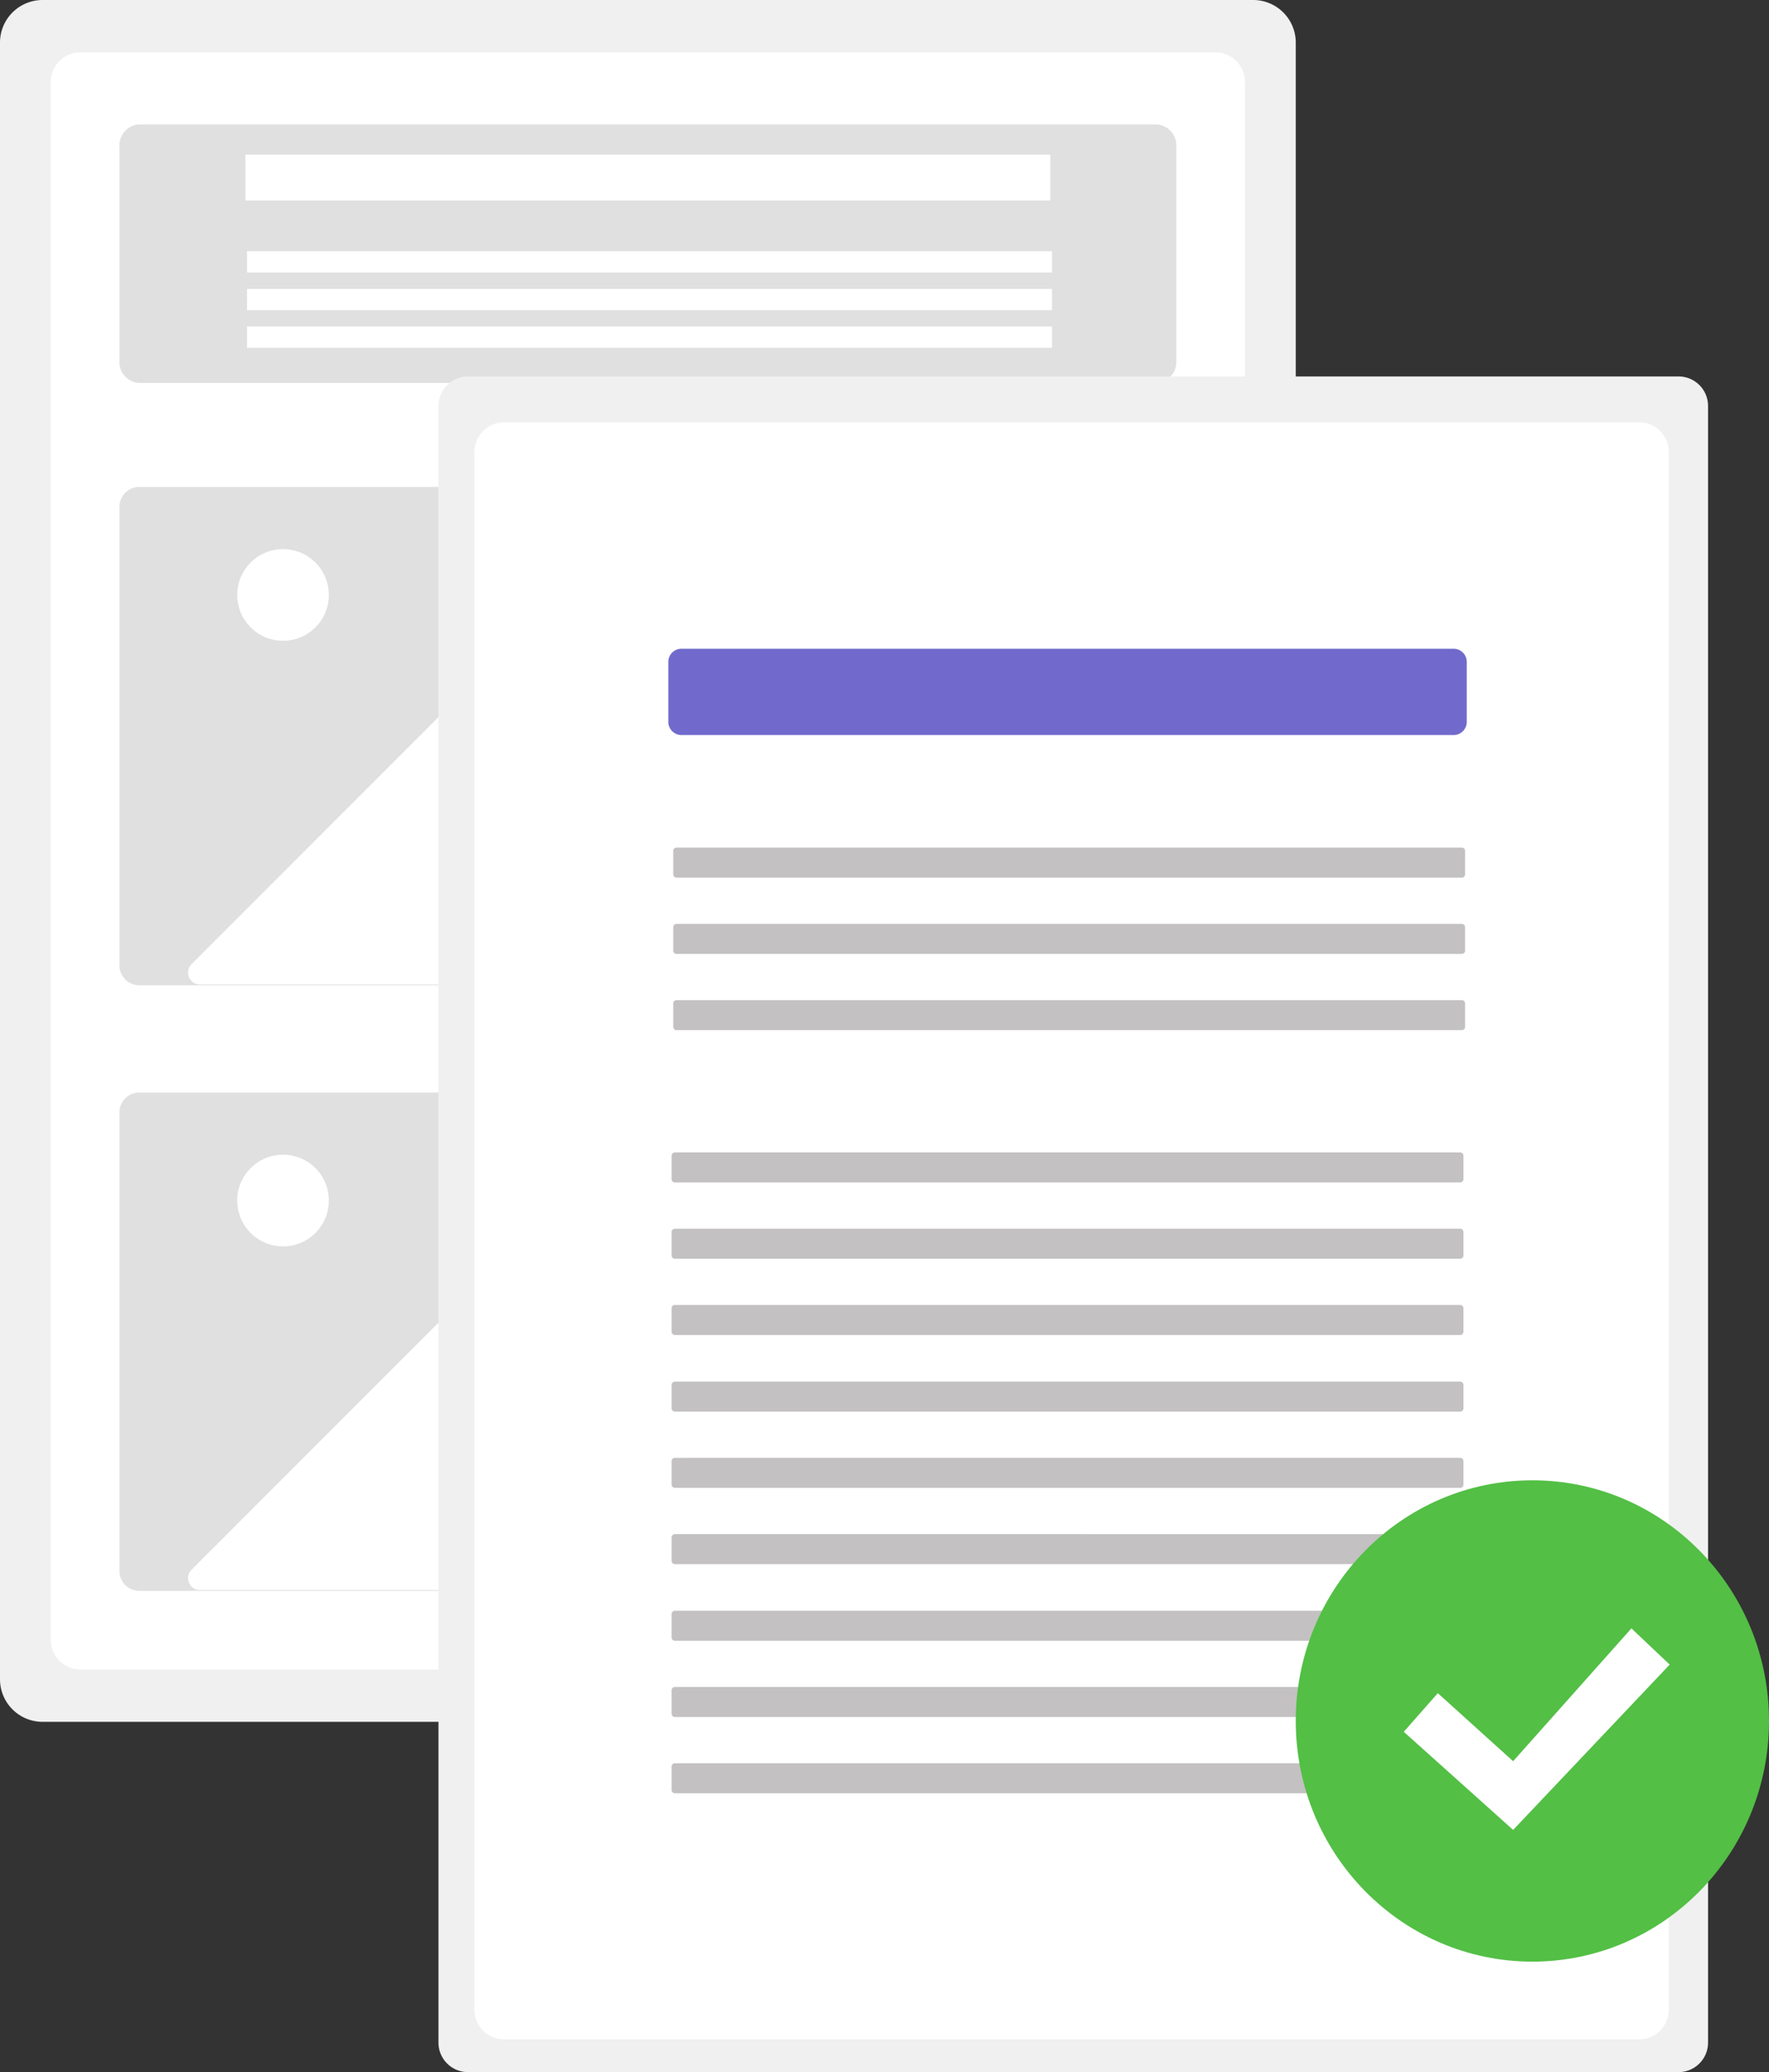
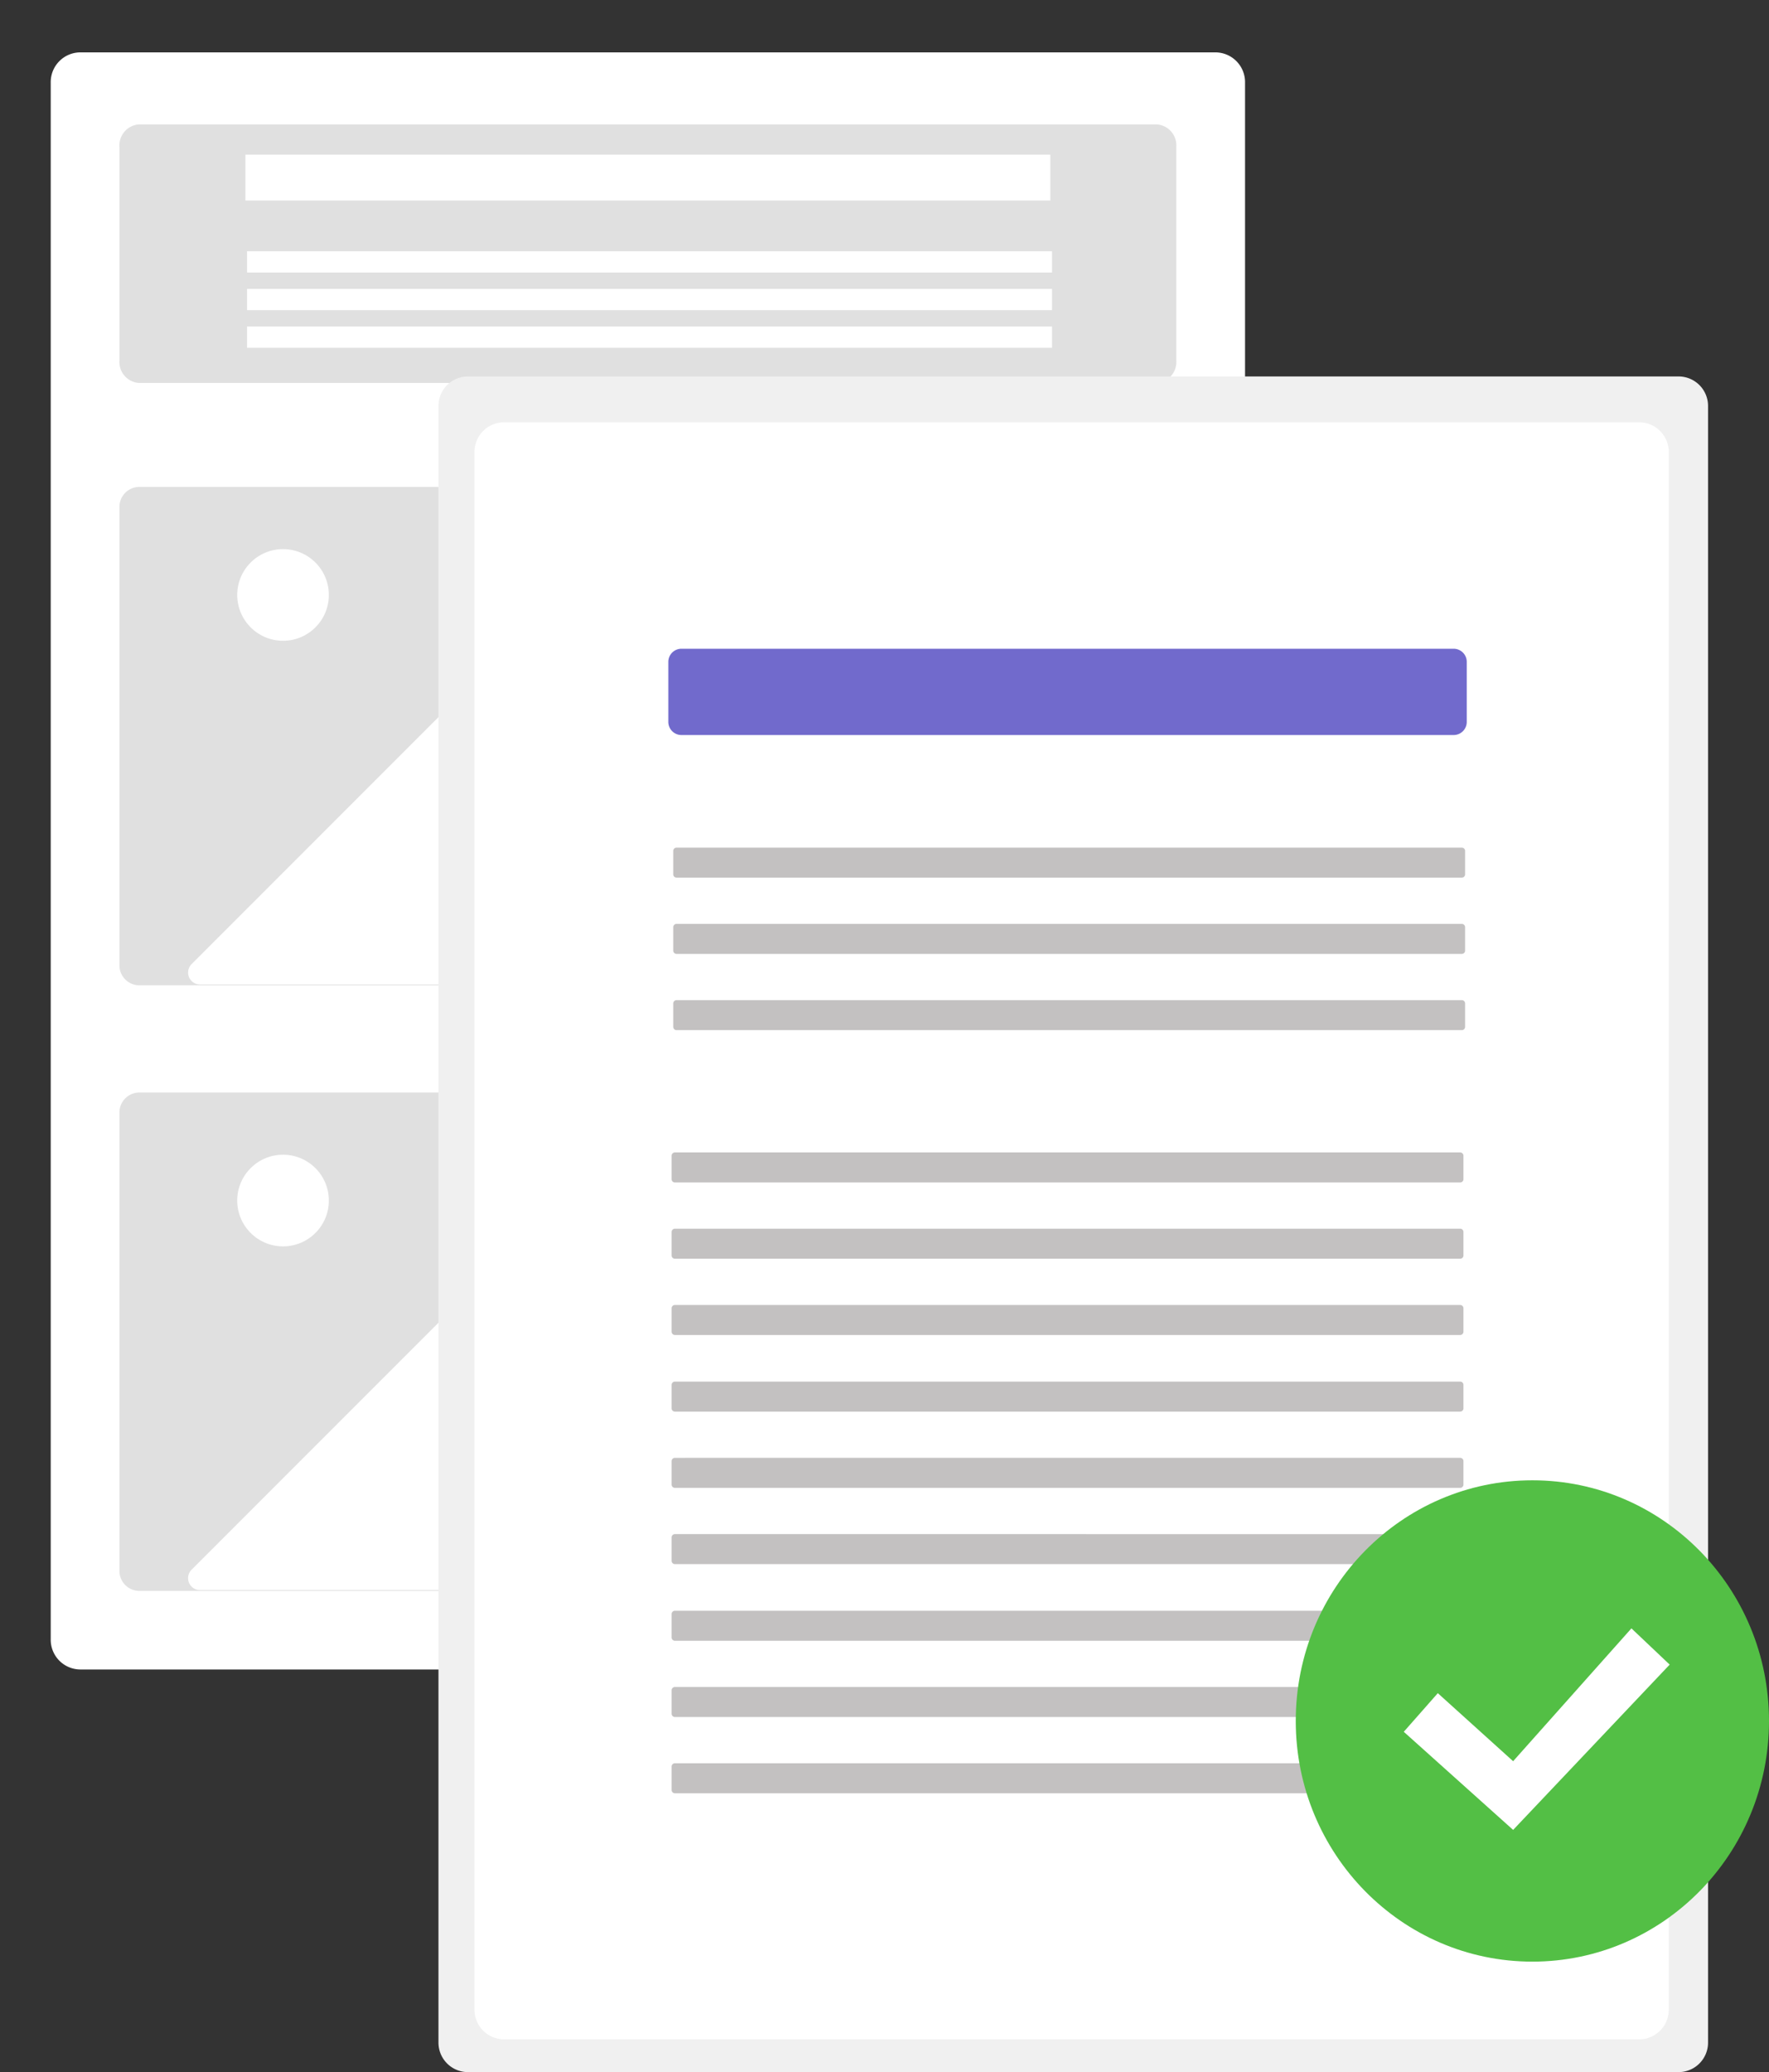
<svg xmlns="http://www.w3.org/2000/svg" width="295.647" height="346.161" viewBox="0 0 295.647 346.161">
  <rect x="0" y="0" width="295.647" height="346.161" fill="#333333" stroke="none" />
  <g id="graphic-accessibility-images-documents" transform="translate(-322 -5448.659)">
    <g id="Group_1395" data-name="Group 1395" transform="translate(322 5448.659)">
-       <path id="Path_3556" data-name="Path 3556" d="M520.447,112.5H318.109A7.117,7.117,0,0,0,311,119.609V393.038a7.117,7.117,0,0,0,7.109,7.109H520.447a7.117,7.117,0,0,0,7.109-7.109V119.609A7.117,7.117,0,0,0,520.447,112.5Z" transform="translate(-311 -112.5)" fill="#f0f0f0" />
      <path id="Path_3557" data-name="Path 3557" d="M331.383,128.5a4.968,4.968,0,0,0-4.883,5.038V393.61a4.968,4.968,0,0,0,4.883,5.038H521.219a4.968,4.968,0,0,0,4.883-5.038V133.538a4.968,4.968,0,0,0-4.883-5.038Z" transform="translate(-318.023 -119.75)" fill="#fff" />
      <path id="Path_3558" data-name="Path 3558" d="M350.781,150.5a3.515,3.515,0,0,0-3.281,3.7V190a3.515,3.515,0,0,0,3.281,3.7H520.854a3.515,3.515,0,0,0,3.281-3.7V154.2a3.515,3.515,0,0,0-3.281-3.7Z" transform="translate(-327.54 -129.719)" fill="#e0e0e0" opacity="0.999" />
      <path id="Path_3559" data-name="Path 3559" d="M350.781,261.25a3.333,3.333,0,0,0-3.281,3.375v76.508a3.333,3.333,0,0,0,3.281,3.375H520.854a3.333,3.333,0,0,0,3.281-3.375V264.625a3.333,3.333,0,0,0-3.281-3.375Z" transform="translate(-327.539 -179.905)" fill="#e0e0e0" opacity="0.999" />
      <rect id="Rectangle_1615" data-name="Rectangle 1615" width="134.527" height="7.656" transform="translate(41.014 25.839)" fill="#fff" />
      <rect id="Rectangle_1616" data-name="Rectangle 1616" width="134.527" height="3.555" transform="translate(41.288 41.971)" fill="#fff" />
      <rect id="Rectangle_1617" data-name="Rectangle 1617" width="134.527" height="3.555" transform="translate(41.288 48.26)" fill="#fff" />
      <rect id="Rectangle_1618" data-name="Rectangle 1618" width="134.527" height="3.555" transform="translate(41.288 54.549)" fill="#fff" />
      <path id="Path_3560" data-name="Path 3560" d="M457.992,360.207H519.9a1.993,1.993,0,0,0,1.409-3.4l-39.623-39.623a2,2,0,0,0-2.818,0l-9.853,9.853a4.18,4.18,0,0,1-5.912,0l-30.862-30.862a2,2,0,0,0-2.819,0l-60.359,60.359a1.993,1.993,0,0,0,1.409,3.4h87.6Z" transform="translate(-337.048 -195.466)" fill="#fff" />
      <circle id="Ellipse_577" data-name="Ellipse 577" cx="7.656" cy="7.656" r="7.656" transform="translate(39.647 91.735)" fill="#fff" />
      <path id="Path_3561" data-name="Path 3561" d="M350.781,446.25a3.333,3.333,0,0,0-3.281,3.375v76.508a3.333,3.333,0,0,0,3.281,3.375H520.854a3.333,3.333,0,0,0,3.281-3.375V449.625a3.333,3.333,0,0,0-3.281-3.375Z" transform="translate(-327.539 -263.736)" fill="#e0e0e0" opacity="0.999" />
      <path id="Path_3562" data-name="Path 3562" d="M457.992,545.207H519.9a1.993,1.993,0,0,0,1.409-3.4l-39.624-39.623a2,2,0,0,0-2.818,0l-9.853,9.853a4.179,4.179,0,0,1-5.912,0l-30.862-30.862a2,2,0,0,0-2.819,0l-60.359,60.358a1.993,1.993,0,0,0,1.409,3.4h87.6Z" transform="translate(-337.048 -279.297)" fill="#fff" />
      <circle id="Ellipse_578" data-name="Ellipse 578" cx="7.656" cy="7.656" r="7.656" transform="translate(39.647 192.904)" fill="#fff" />
      <path id="Path_3563" data-name="Path 3563" d="M449.922,227.5A4.927,4.927,0,0,0,445,232.422V505.851a4.927,4.927,0,0,0,4.922,4.922H652.259a4.927,4.927,0,0,0,4.922-4.922V232.422a4.927,4.927,0,0,0-4.922-4.922Z" transform="translate(-371.721 -164.611)" fill="#f0f0f0" />
      <path id="Path_3564" data-name="Path 3564" d="M460.883,241.5A4.968,4.968,0,0,0,456,246.538V506.61a4.968,4.968,0,0,0,4.883,5.038H650.72a4.968,4.968,0,0,0,4.883-5.038V246.538a4.968,4.968,0,0,0-4.883-5.038Z" transform="translate(-376.705 -170.955)" fill="#fff" />
      <path id="Path_3565" data-name="Path 3565" d="M517.438,310.683a2.19,2.19,0,0,0-2.187,2.187v10.04a2.19,2.19,0,0,0,2.187,2.187H646.5a2.19,2.19,0,0,0,2.187-2.187V312.87a2.19,2.19,0,0,0-2.187-2.187Z" transform="translate(-403.554 -202.305)" fill="#716acc" />
      <path id="Path_3566" data-name="Path 3566" d="M517.3,371.439a.548.548,0,0,0-.547.547v3.919a.548.548,0,0,0,.547.547H648.543a.548.548,0,0,0,.547-.547v-3.919a.547.547,0,0,0-.547-.547Z" transform="translate(-404.234 -229.836)" fill="#c3c1c1" />
      <path id="Path_3567" data-name="Path 3567" d="M517.3,394.734a.548.548,0,0,0-.547.547V399.2a.547.547,0,0,0,.547.547H648.543a.547.547,0,0,0,.547-.547v-3.919a.548.548,0,0,0-.547-.547Z" transform="translate(-404.234 -240.392)" fill="#c3c1c1" />
      <path id="Path_3568" data-name="Path 3568" d="M517.3,418.029a.548.548,0,0,0-.547.547v3.919a.548.548,0,0,0,.547.547H648.543a.547.547,0,0,0,.547-.547v-3.919a.548.548,0,0,0-.547-.547Z" transform="translate(-404.234 -250.948)" fill="#c3c1c1" />
      <path id="Path_3569" data-name="Path 3569" d="M516.8,464.561a.548.548,0,0,0-.547.547v3.919a.548.548,0,0,0,.547.547H648.043a.547.547,0,0,0,.547-.547v-3.919a.547.547,0,0,0-.547-.547Z" transform="translate(-404.007 -272.034)" fill="#c3c1c1" />
      <path id="Path_3570" data-name="Path 3570" d="M516.8,487.856a.548.548,0,0,0-.547.547v3.919a.547.547,0,0,0,.547.547H648.043a.547.547,0,0,0,.547-.547V488.4a.547.547,0,0,0-.547-.547Z" transform="translate(-404.007 -282.59)" fill="#c3c1c1" />
      <path id="Path_3571" data-name="Path 3571" d="M516.8,511.15a.547.547,0,0,0-.547.547v3.919a.547.547,0,0,0,.547.547H648.043a.547.547,0,0,0,.547-.547V511.7a.547.547,0,0,0-.547-.547Z" transform="translate(-404.007 -293.145)" fill="#c3c1c1" />
      <path id="Path_3572" data-name="Path 3572" d="M516.8,534.561a.547.547,0,0,0-.547.547v3.919a.547.547,0,0,0,.547.547H648.043a.547.547,0,0,0,.547-.547v-3.919a.547.547,0,0,0-.547-.547Z" transform="translate(-404.007 -303.753)" fill="#c3c1c1" />
      <path id="Path_3573" data-name="Path 3573" d="M516.8,557.855a.547.547,0,0,0-.547.547v3.919a.547.547,0,0,0,.547.547H648.043a.547.547,0,0,0,.547-.547V558.4a.547.547,0,0,0-.547-.547Z" transform="translate(-404.007 -314.309)" fill="#c3c1c1" />
      <path id="Path_3574" data-name="Path 3574" d="M516.8,581.15a.547.547,0,0,0-.547.547v3.919a.547.547,0,0,0,.547.547H648.043a.547.547,0,0,0,.547-.547V581.7a.547.547,0,0,0-.547-.547Z" transform="translate(-404.007 -324.865)" fill="#c3c1c1" />
      <path id="Path_3575" data-name="Path 3575" d="M516.8,604.56a.547.547,0,0,0-.547.547v3.919a.547.547,0,0,0,.547.547H648.043a.547.547,0,0,0,.547-.547v-3.919a.547.547,0,0,0-.547-.547Z" transform="translate(-404.007 -335.473)" fill="#c3c1c1" />
      <path id="Path_3576" data-name="Path 3576" d="M516.8,627.856a.547.547,0,0,0-.547.547v3.919a.547.547,0,0,0,.547.547H648.043a.547.547,0,0,0,.547-.547V628.4a.547.547,0,0,0-.547-.547Z" transform="translate(-404.007 -346.029)" fill="#c3c1c1" />
      <path id="Path_3577" data-name="Path 3577" d="M516.8,651.15a.547.547,0,0,0-.547.547v3.919a.547.547,0,0,0,.547.547H648.043a.547.547,0,0,0,.547-.547V651.7a.547.547,0,0,0-.547-.547Z" transform="translate(-404.007 -356.585)" fill="#c3c1c1" />
      <ellipse id="Ellipse_579" data-name="Ellipse 579" cx="39.546" cy="40.205" rx="39.546" ry="40.205" transform="translate(216.556 247.296)" fill="#53bf45" />
      <path id="Path_3578" data-name="Path 3578" d="M489.951,605.808l-18.276-16.391,5.687-6.453,12.589,11.368,19.77-22.193,6.391,6.055Z" transform="translate(-237.066 -300.108)" fill="#fff" />
    </g>
  </g>
</svg>